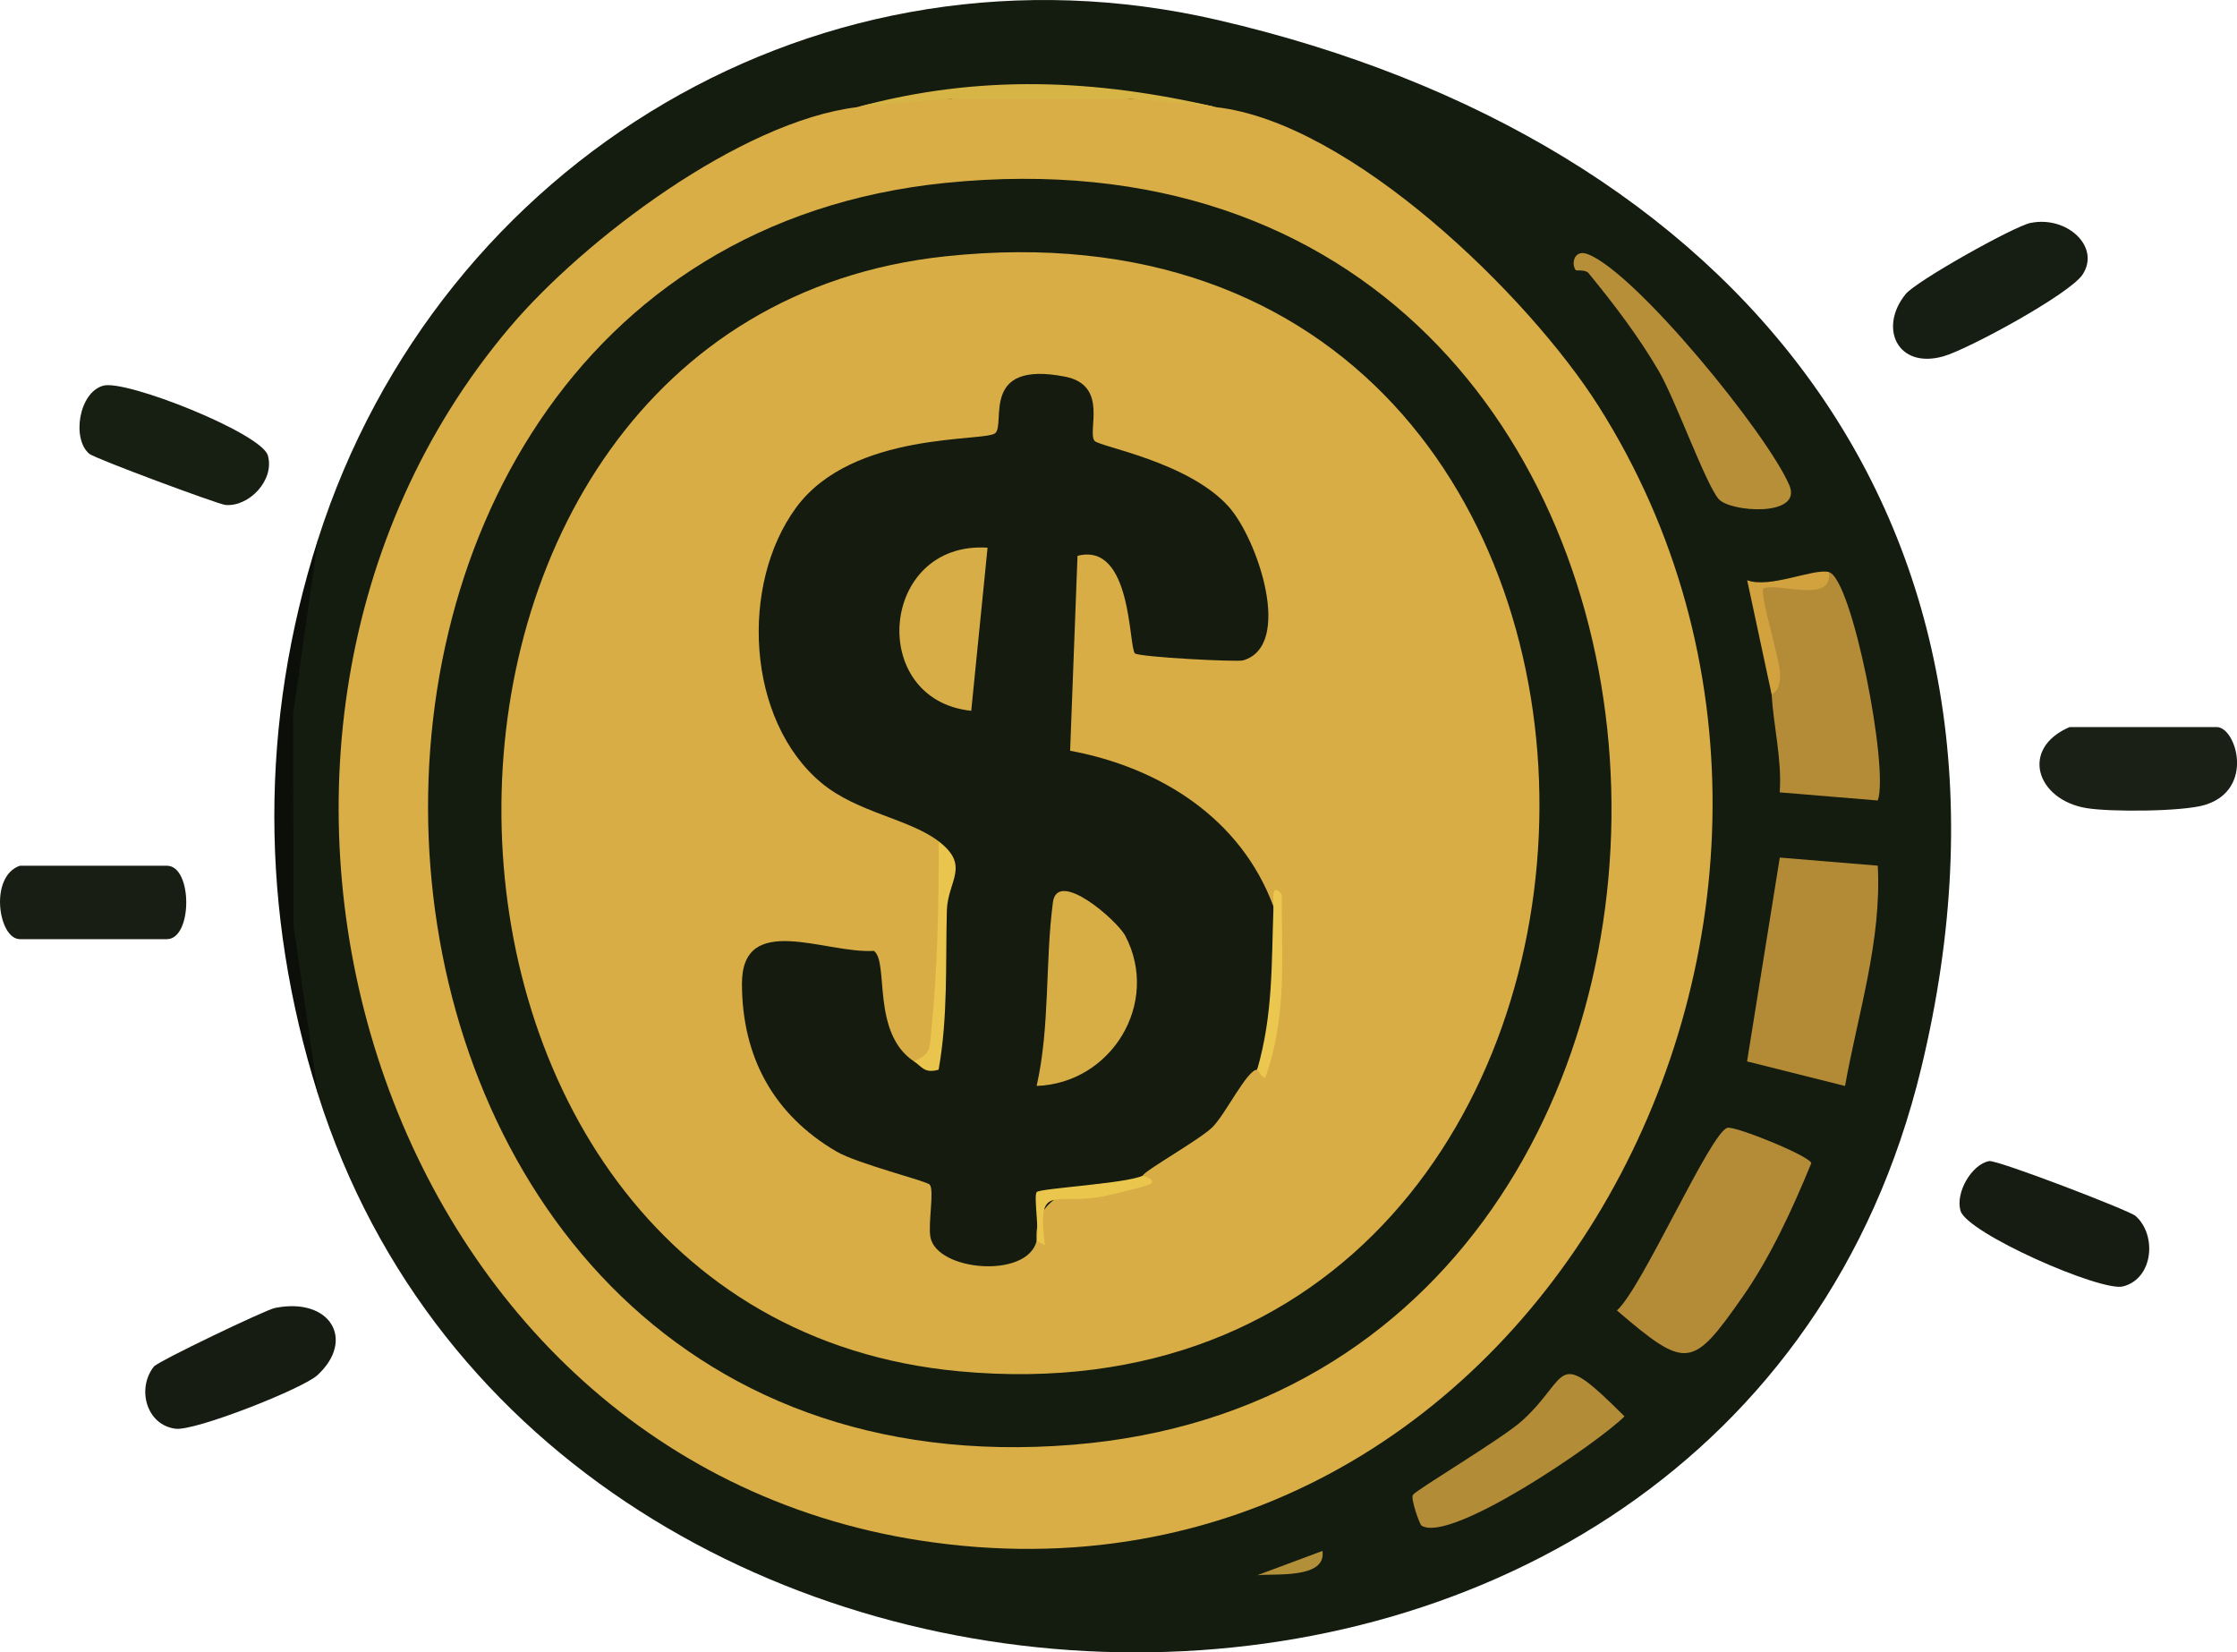
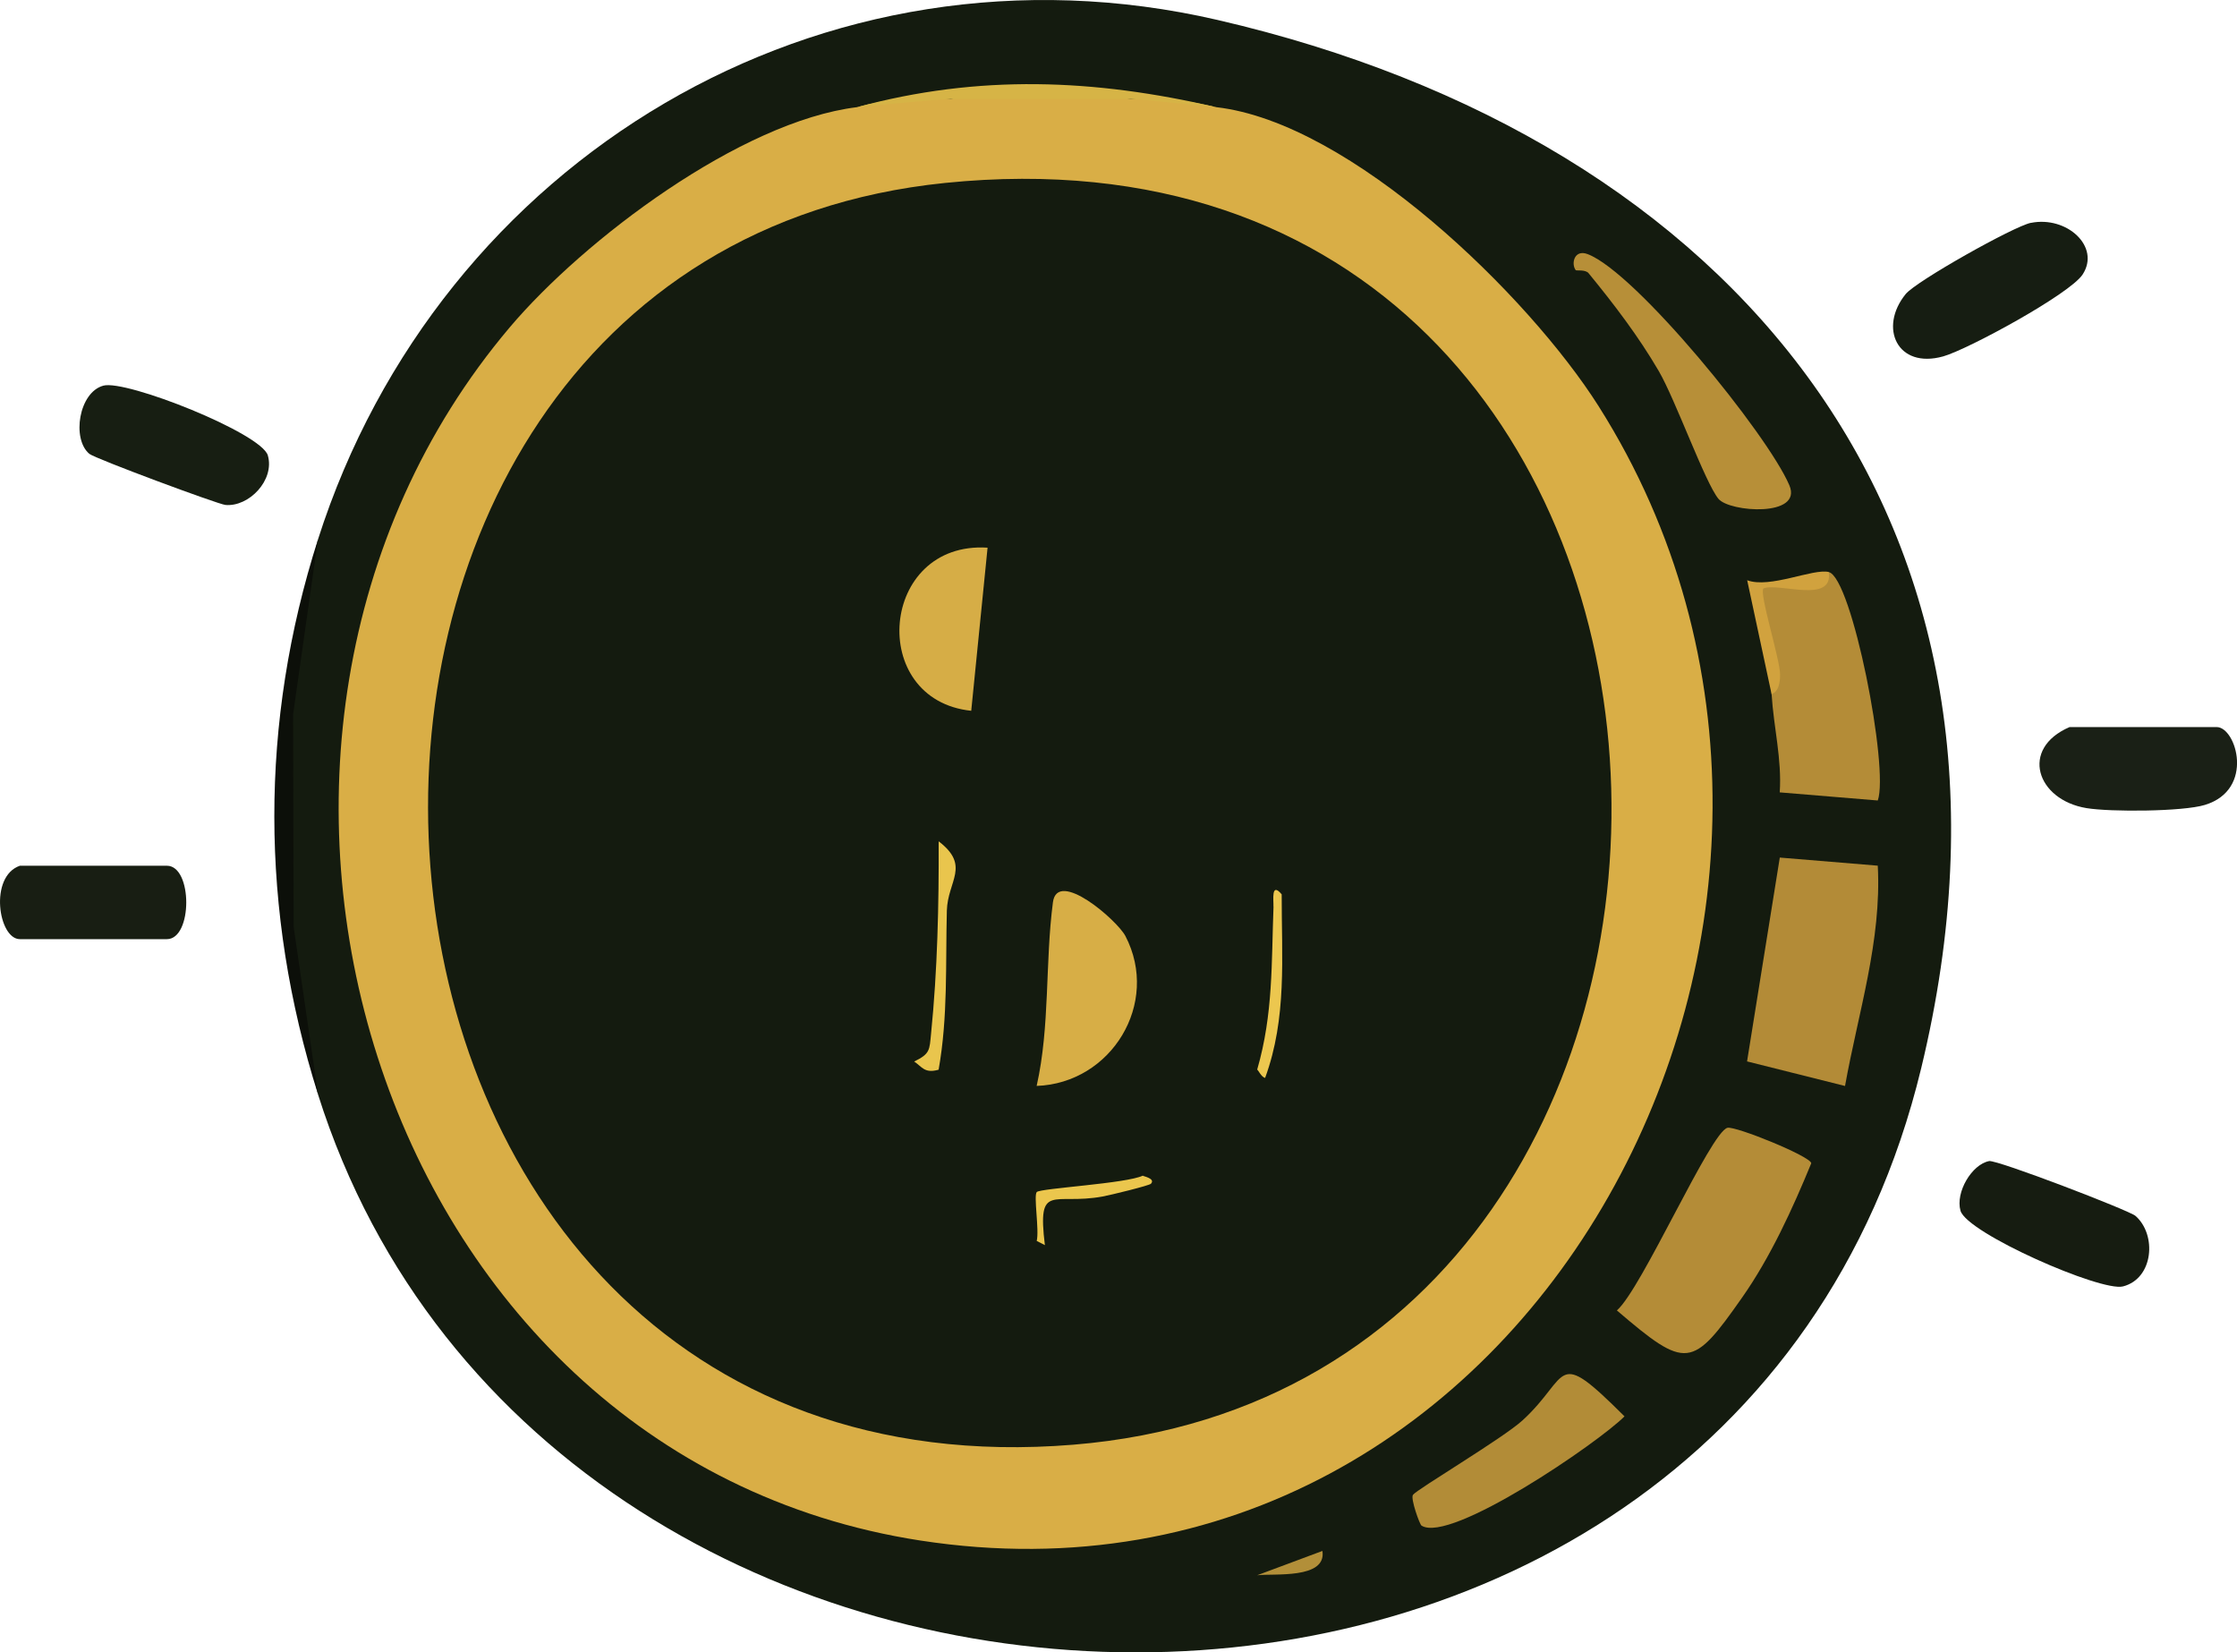
<svg xmlns="http://www.w3.org/2000/svg" id="Layer_2" data-name="Layer 2" viewBox="0 0 372.39 275.04">
  <defs>
    <style>
      .cls-1 {
        fill: #161d12;
      }

      .cls-2 {
        fill: #ebc64d;
      }

      .cls-3 {
        fill: #b28c37;
      }

      .cls-4 {
        fill: #0c0f09;
      }

      .cls-5 {
        fill: #1a2016;
      }

      .cls-6 {
        fill: #141b0f;
      }

      .cls-7 {
        fill: #151b0f;
      }

      .cls-8 {
        fill: #181e13;
      }

      .cls-9 {
        fill: #d6ad46;
      }

      .cls-10 {
        fill: #d9ae46;
      }

      .cls-11 {
        fill: #b38b37;
      }

      .cls-12 {
        fill: #d6b446;
      }

      .cls-13 {
        fill: #161c11;
      }

      .cls-14 {
        fill: #b28f39;
      }

      .cls-15 {
        fill: #b78f38;
      }

      .cls-16 {
        fill: #d8ad46;
      }

      .cls-17 {
        fill: #e9c54d;
      }

      .cls-18 {
        fill: #d7ae46;
      }

      .cls-19 {
        fill: #171e12;
      }

      .cls-20 {
        fill: #ecc74f;
      }

      .cls-21 {
        fill: #d1a23e;
      }

      .cls-22 {
        fill: #b48c37;
      }
    </style>
  </defs>
  <g id="Layer_1-2" data-name="Layer 1">
    <path class="cls-6" d="M52.93,182.12c-7.67-30.2-7.68-62.11,0-92.32C73.11,26.6,136.87-11.91,202.72,3.33c86.2,19.95,139.07,83.65,117.1,174.47-31.75,131.29-228.29,126.57-266.9,4.31Z" />
    <path class="cls-1" d="M338.07,37.1c5.98-1.21,11.65,3.95,8.62,8.59-2.13,3.26-19.15,12.5-23.21,13.63-7.65,2.14-10.79-4.79-6.24-10.38,1.75-2.15,17.98-11.27,20.83-11.85Z" />
    <path class="cls-5" d="M344.54,121.02h24.47c3.25,0,6.41,10.41-1.97,12.96-3.67,1.12-15.73,1.19-19.7.53-8.31-1.36-11.17-9.91-2.8-13.5Z" />
-     <path class="cls-13" d="M45.77,217.71c9.16-1.85,13.47,5.27,7.08,11.18-2.45,2.26-20.39,9.35-23.64,8.92-4.86-.63-6.48-6.68-3.6-10.34.69-.88,18.59-9.45,20.15-9.76Z" />
    <path class="cls-13" d="M331.13,193.26c1.28-.25,23.33,8.21,24.37,9.13,3.56,3.13,3.01,10.41-2.08,11.73-3.63.95-25.99-8.86-27.06-12.6-.87-3.05,1.88-7.71,4.77-8.26Z" />
    <path class="cls-19" d="M17.2,64.19c3.82-1.03,26.33,7.92,27.39,11.62,1.17,4.11-3.15,8.59-7.06,8.24-1.21-.11-21.74-7.73-22.66-8.51-2.96-2.48-1.75-10.25,2.34-11.35Z" />
    <path class="cls-8" d="M3.31,144.1h24.47c4.3,0,4.3,12.22,0,12.22H3.31c-3.58,0-5.17-10.44,0-12.22Z" />
    <path class="cls-4" d="M52.93,182.12c-9.64-30.53-9.73-61.86,0-92.32l-4.14,29.12.09,35.34,4.06,27.85Z" />
    <path class="cls-10" d="M202.47,17.84c22.44,2.56,52.02,31.4,63.66,49.79,52.69,83.27-10.71,204.54-112.91,188.79C61.48,242.28,26.76,123.15,84.86,54.48c12.37-14.62,38.42-34.26,57.79-36.64,5.55-1.47,10.76-1.92,15.63-1.36,8.79-2.09,20.6-1.59,29.91,0,4.42-.3,9.18.15,14.27,1.36Z" />
    <path class="cls-22" d="M287.57,187.72c1.33-.32,13.83,4.74,13.95,5.9-3.1,7.55-6.8,15.64-11.49,22.32-8.33,11.88-9.28,12.09-20.87,2.18,4.13-3.58,15.61-29.72,18.41-30.4Z" />
    <path class="cls-11" d="M312.59,144.09c.67,12.48-3.28,24.54-5.45,36.67l-16.31-4.09,5.45-33.93,16.31,1.35Z" />
    <path class="cls-22" d="M304.43,95.22c3.86.91,10.07,32.69,8.16,38.02l-16.32-1.35c.37-5.53-1.01-10.82-1.35-16.3-.21-6.02-.98-12.09-2.32-18.21,4.55.44,8.49-.28,11.83-2.15Z" />
    <path class="cls-15" d="M264.46,45.48c-.53-.65-2.05-.39-2.15-.51-.8-1.05-.26-3.53,1.99-2.67,8.03,3.05,29.96,29.99,33.57,38.47,2.28,5.35-9.95,4.5-11.8,2.26-2.22-2.68-7.15-16.49-9.95-21.29-3.35-5.74-7.46-11.13-11.66-16.25Z" />
    <path class="cls-3" d="M236.63,253.93c-.3-.19-1.85-4.49-1.42-5.11.62-.91,14.97-9.41,18.24-12.4,8.1-7.41,5.1-12.5,16.98-.67-4.3,4.34-29.02,21.27-33.8,18.18Z" />
    <path class="cls-12" d="M202.47,17.84c-1.5-.17-13.17-1.36-14.27-1.36h-29.91c-1.45,0-14.18,1.18-15.63,1.36,20.26-5.5,39.55-4.71,59.82,0Z" />
    <path class="cls-21" d="M304.43,95.22c.79,5.36-8.38,1.7-10.87,2.72-.77.72,2.76,11.78,2.77,14.33.01,3.18-1.43,3.13-1.41,3.31l-4.07-19c3.79,1.42,10.94-1.99,13.59-1.37Z" />
    <path class="cls-14" d="M220.14,258.15c.74,4.76-8.21,3.71-10.86,4.05l10.86-4.05Z" />
    <path class="cls-6" d="M157.33,30.45c140.43-14.3,147.53,199.71,21.33,210.02C45.18,251.38,33.88,43.02,157.33,30.45Z" />
-     <path class="cls-16" d="M157.33,42.67c133.62-14.3,129.44,197.4,2.34,185.58-100.64-9.36-101.77-174.94-2.34-185.58Z" />
-     <path class="cls-7" d="M156.25,140.03c-4.9-3.75-13.56-4.77-19.5-9.71-12.5-10.41-13.64-33.04-4.2-45.86s31.56-10.85,33.15-12.38c1.72-1.64-2.55-12.14,11.58-9.39,7.37,1.43,3.64,9.13,4.93,10.69.8.98,15.6,3.45,22.33,10.96,4.81,5.38,10.8,23.1,2.4,25.58-1.01.3-17.36-.55-18.01-1.17-1.07-1.01-.45-18.6-9.56-16.23l-1.23,32.44c14.98,2.78,28.44,11.28,33.85,25.93,1.05,8.54,1.37,19.54-2.72,27.15-1.67.02-5.22,7.35-7.42,9.56-2.05,2.06-11.47,7.33-11.61,8.09l-.6,1.11c-11.88-.25-17.58,3-17.07,9.75-1.57,6.35-16.65,5.04-17.69-.65-.41-2.23.68-7.8-.11-8.72-.54-.62-12.05-3.47-15.54-5.52-10.49-6.15-15.69-15.75-15.72-27.89s13.98-4.98,21.96-5.5c2.56,1.82-.5,13.67,6.71,18.42,3.11.63,3.51-1.47,3.78-4.02,1.08-10.13,2.27-23.05.3-32.64Z" />
    <path class="cls-17" d="M156.25,140.03c5.36,4.1,1.5,6.57,1.37,11.56-.23,8.92.2,17.64-1.37,26.46-2.37.67-2.76-.5-4.07-1.36,2.68-1.3,2.54-1.92,2.81-4.62,1.07-10.6,1.31-21.44,1.27-32.04Z" />
    <path class="cls-20" d="M211.99,150.89c.04-1-.43-4.18,1.37-2.03-.02,10.48.91,20.56-2.76,30.56-.64-.15-1.18-1.38-1.32-1.38,2.69-9.3,2.36-17.74,2.72-27.15Z" />
    <path class="cls-2" d="M190.24,195.69c-.02.09,2.17.44,1.36,1.34-.28.31-6.74,1.89-8.07,2.13-8.22,1.5-10.88-2.48-9.59,8.09l-1.36-.7c.45-1.8-.55-7.57.01-8.14.63-.63,14.97-1.41,17.66-2.73Z" />
    <path class="cls-18" d="M172.57,180.75c2.24-9.94,1.39-20.51,2.71-30.57.74-5.62,10.69,2.98,12.07,5.63,5.82,11.18-2.34,24.5-14.78,24.94Z" />
    <path class="cls-9" d="M164.4,91.16l-2.72,27.15c-17.37-1.81-15.26-28.29,2.72-27.15Z" />
  </g>
</svg>